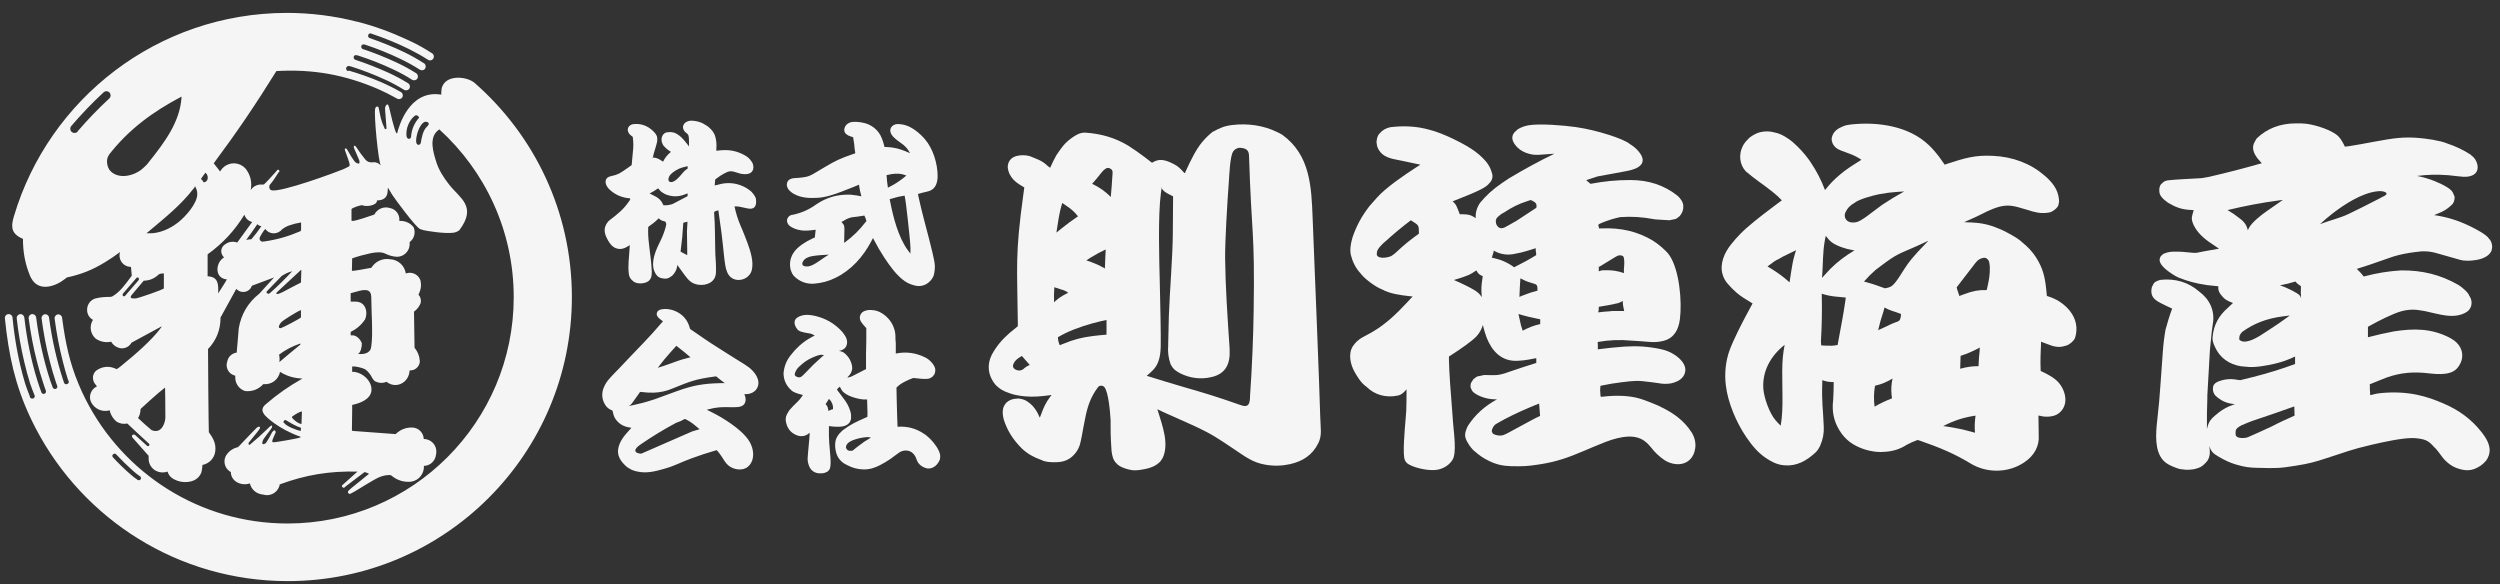
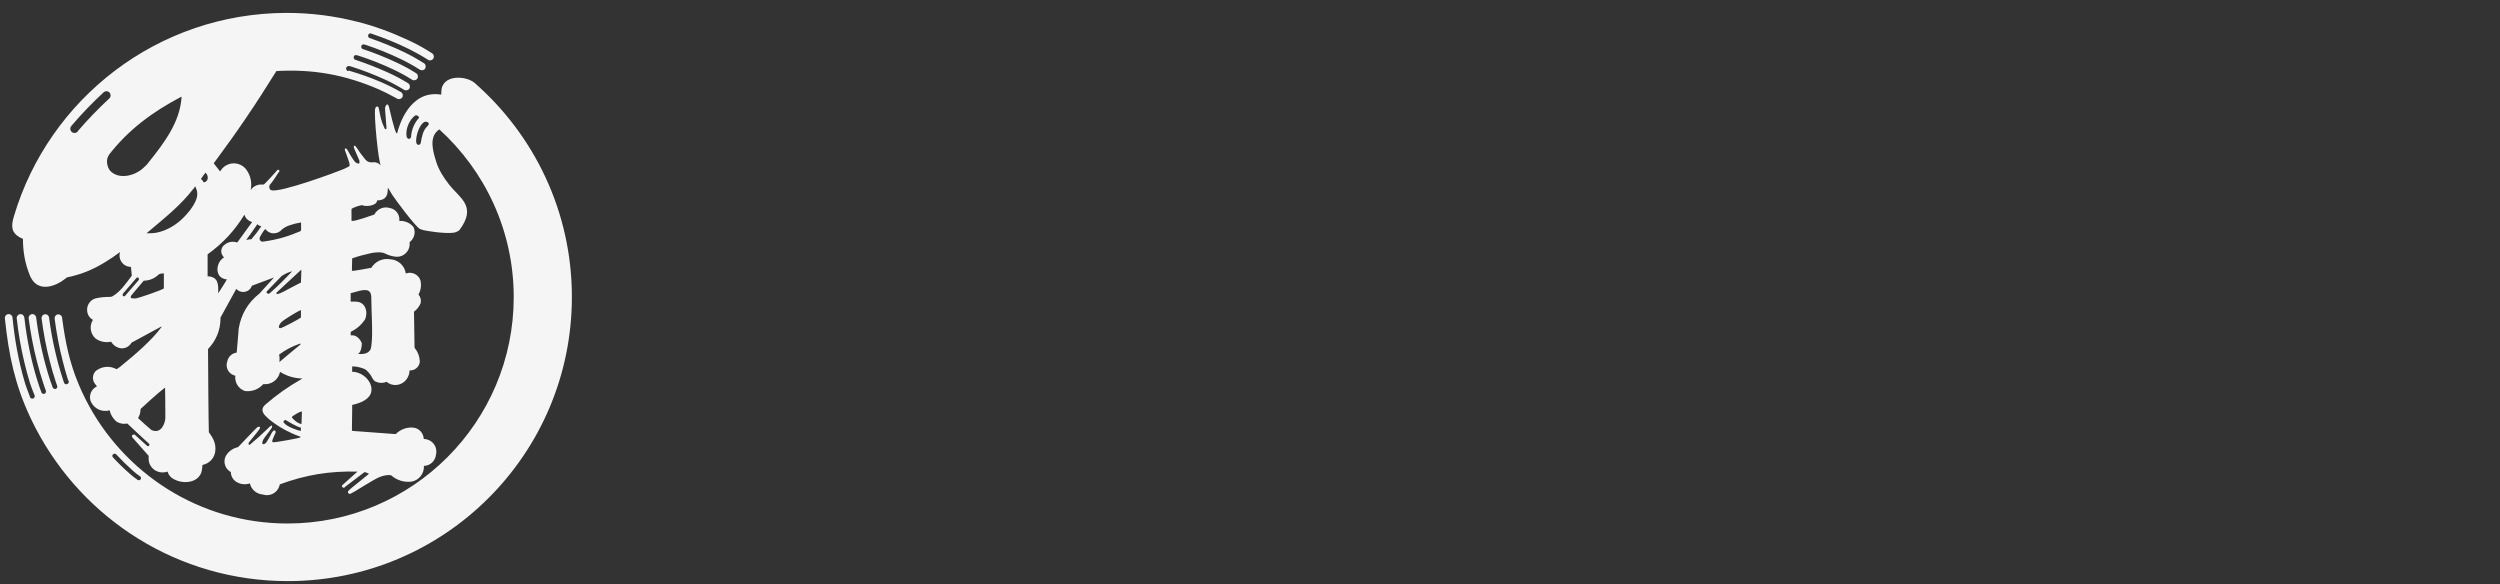
<svg xmlns="http://www.w3.org/2000/svg" id="uuid-6361ba26-6b23-463a-b961-58802767a279" viewBox="0 0 184 43">
  <rect x="0" y="0" width="184" height="43" fill="#333333" stroke="none" />
  <defs>
    <style>.uuid-9d39e295-acf0-4c06-80f9-7f4b5a915117{fill:#f5f5f5;fill-rule:evenodd;stroke-width:0px;}</style>
  </defs>
  <path class="uuid-9d39e295-acf0-4c06-80f9-7f4b5a915117" d="M25.6,5.23s-.05-.02-.07-.05c-.04-.04-.06-.1-.06-.15.06-.22.23-.18.36-.14.85.27,1.68.59,2.49.96.49.22.96.48,1.42.76.13.08.31.04.39-.09.08-.13.04-.31-.09-.39-.47-.29-.97-.56-1.48-.79-.78-.35-1.59-.67-2.41-.94-.02,0-.04-.02-.06-.04-.06-.05-.07-.13-.05-.2.06-.15.22-.1.35-.06.86.28,1.71.61,2.53,1,.49.23.96.48,1.41.77.13.08.31.04.39-.09.08-.13.04-.31-.09-.39-.47-.3-.97-.57-1.47-.8-.8-.37-1.64-.71-2.49-.99,0,0-.01,0-.02-.02-.06-.05-.08-.14-.05-.21.04-.11.15-.12.28-.08,0,0,0,0,0,0,.9.3,1.77.65,2.62,1.06.48.23.95.49,1.4.78.13.08.31.05.39-.08.08-.13.05-.31-.08-.39-.47-.3-.96-.58-1.46-.82-.82-.39-1.68-.74-2.55-1.04-.1-.03-.13-.16-.09-.24,0,0,0-.01.01-.02.08-.13.17-.08.28-.04.92.31,1.83.68,2.7,1.11.48.24.95.5,1.4.79.13.09.3.05.39-.08.08-.13.05-.3-.08-.39-.46-.3-.96-.59-1.46-.83-.12-.06-.24-.12-.36-.17-1.23-.57-2.43-1.01-3.69-1.33-.05-.01-.06-.01-.06-.01-1.65-.42-3.37-.64-5.15-.64C11.6.97,3.6,7.27,1.03,15.9c-.2.66-.26,1.2.45,1.58.08.04.15.08.21.1,0,.96.15,1.8.5,2.67.03.08.07.16.11.23.57,1.04,1.8.6,2.51.03.04-.03.07-.06.11-.09,1.06-.22,1.92-.57,2.84-1.14.35-.21.7-.45,1.06-.72h.01c-.13.45.12.92.57,1.05.08.02.15.03.24.04,0,.12.06.53.06.64,0,.01-.01.02-.03.04-.42.56-.81,1.13-1.36,1.46-.03.02-.06.03-.09.04-.04.01-.05.01-.05.02h0c-.4,0-.75.02-1.13.11-.37.1-.62.44-.63.81-.01.33.15.62.43.77-.29.46-.19,1.05.21,1.39.35.23.72.3,1.13.22.17.29.45.46.77.49.31,0,.58-.15.73-.42.04-.03,2.2-1.19,2.2-1.19,0,0,0,0,0,0,.02,0,0,.03-.01.06-.69.95-1.99,2.06-2.83,2.74,0,0-.32.28-.46.34-.49-.26-1.05-.22-1.49.1-.18.15-.28.39-.24.64.02.13.06.23.14.34.04.06.1.11.14.18,0,0,0,0,0,.01-.43.2-.62.7-.44,1.13.25.52.82.79,1.38.63.07.32.23.58.47.8,0,0,.01.01.02.02.25.16.52.21.81.15,0,0,.01.01.03.03.54.51,1,.94,1.56,1.45,0,0,.01.01.02.02.03.05.02.12-.03.15-.05.03-.11.02-.15-.03-.02-.02-.84-.76-.84-.76-.05-.04-.06-.05-.08-.05-.07,0-.16.03-.17.1,0,.03,0,.06.02.09.02.04.02.05.07.09l1.14,1.29v.24c0,.35.22.7.55.87.27.13.55.15.84.05h0c.08.26.24.45.49.57.56.31,1.45.29,1.85-.24.06-.08.11-.17.14-.24.07-.21.09-.55.09-.58.5-.1.87-.49.94-.98.1-.67-.26-1.12-.45-1.4,0-.01-.01-.02-.02-.03-.02-.19-.06-5.47-.06-6.12.61-.64.91-1.39.92-2.27,0-.02,0-.03,0-.05,0,0,1.15-2.09,1.16-2.11.25.28.68.31.96.06.09-.08.15-.18.19-.29.57-.22,1.06-.4,1.63-.61h0s-1.07,1.18-1.08,1.19c-.84.66-1.34,1.51-1.52,2.56,0,.11-.15,1.78-.15,1.78,0,0,0,0,0,0-.35.05-.62.3-.69.64-.15.41.05.87.46,1.02.04.02.08.03.13.04-.06.5.23.97.71,1.13.52.06,1-.12,1.35-.51.59.07,1.12-.33,1.23-.9.52.32,1.04.47,1.65.49h0c-1.02.58-1.84,1.15-2.72,1.91-.35.3-.24.58-.01.83.05.06.94.97,2.6,1.55,0,0-.01.02-.02.03,0,0,0,.01-.02.02-.1.06-1.86.37-1.96.35,0,0,0,0,0,0-.05,0-.08-.02-.09-.04-.05-.08.25-.65.25-.68h0c0-.12-.07-.24-.22-.07-.03.04-.07.08-.08.12-.1.22-.28.52-.42.73-.34.23-.28-.07-.22-.19,0,0,0,0,0,0,0-.09.46-.64.64-.91,0,.02.2-.48-.31.06-.12.11-.4.37-.62.58l-.6.52c-.06.05-.11.1-.14.06-.02-.02-.02-.05-.03-.08,0-.04,0-.05.04-.1l.59-.73s.14-.18.15-.2c.21-.29-.1-.23-.18-.13-.09.07-1.36,1.41-1.36,1.41h0c-.36.09-.64.27-.85.56-.28.4-.18.95.22,1.23.03.02.06.04.09.05,0,.31.16.57.41.73.31.18.64.22.99.11.11.46.49.78.97.82.5.16,1.04-.12,1.2-.62.01-.04.02-.08.03-.13,1.93-.71,3.67-.99,5.72-.94,0,0-.78.7-1.14,1.02-.02.07.02.14.09.16.06.02.11,0,.14-.06.29-.22,1.41-1.07,1.41-1.07,0,0,.02,0,.03-.01.04-.01.35.12.31.13h0s-.94.76-1.06.86c-.1.08-.26.2-.35.29-.03.03-.05.05-.08.08-.06.05-.07.13-.02.19.05.06.13.07.19.02.09-.05.18-.1.28-.15.2-.11,1.41-.89,1.81-1.05.26-.11.6-.19.86-.14.43.37.94.53,1.5.47.56-.1.95-.59.92-1.16.47-.01.84-.37.89-.83.12-.49-.17-.99-.67-1.12-.08-.02-.15-.03-.23-.03-.02-.45-.37-.81-.8-.84-.49-.03-.92.14-1.27.48-.04,0-3.12-.23-3.12-.23l-.1-.02.02-1.56v-.13s0-.2,0-.21c.05,0,.1-.02.14-.03.49-.12,1.18-.39,1.27-.97.05-.31-.06-.67-.39-1-.22-.22-.51-.37-.84-.43h-.18v-.4h.12c.21,0,.69.12.85.22.14.08.39.4.45.52,0,0,0,0,0,.01.08.16.16.26.25.34.28.14.57.16.86.04.39.33.95.31,1.32-.02.24-.22.36-.5.38-.82.38.03.72-.26.75-.65-.02-.39-.15-.72-.39-1.02,0,0,0-.01,0-.02l-.04-2.63h0c.23-.17.38-.37.49-.63.05-.22,0-.45-.16-.63.18-.34.23-.69.14-1.06-.1-.27-.34-.48-.64-.53-.15-.03-.29-.01-.43.04-.09-.59-.57-1.02-1.16-1.05-.55-.09-1.08.15-1.38.63,0,0,0,0,0,0,0,0-.08.01-.28.05-.12.02-1.04.2-1.15.17l.02-.92s0,0,.01,0c.47-.16.88-.27,1.34-.37.34-.07.78-.12,1.07.02.28.14.55.22.87.24.49,0,.9-.37.94-.87,0-.06,0-.11,0-.18,0,0,0-.01,0-.02,0,0,0,0,0-.01.34-.26.46-.7.29-1.1-.26-.32-.63-.48-1.05-.46,0,0,0,0,0,0h0c.05-.46-.25-.87-.7-.95-.44-.14-.92.06-1.14.48-.15.05-1.37.49-1.62.47-.04,0-.06-.01-.06-.03v-.83c0-.1.74-.34.82-.29.18.11,1.06.06,1.06-.36.42,0,.75-.17.78-.65,0-.13.02-.27.02-.29.11.18.22.36.32.53.17.27,1.74,2.4,2.05,2.52.07.03.15.05.25.08.25.06,1.52.27,2.19.19.17-.02.32-.09.45-.19,1.32-1.76.03-2.35-.75-3.35-.42-.53-.76-1.08-.94-1.64-.22-.71-.61-1.86.19-2.41,0,0,.01-.01.02-.02,3.36,3.05,5.48,7.45,5.48,12.35,0,9.2-7.46,16.66-16.65,16.66-6.48,0-12.1-3.71-14.85-9.12-.2-.4-.38-.77-.53-1.15-.67-1.59-.97-3.1-1.19-4.72,0-.05-.01-.11-.02-.16-.02-.15-.16-.26-.31-.24-.15.02-.26.16-.24.31.14,1.07.34,2.14.61,3.18.11.45.24.9.38,1.34.03.03.04.06.05.1.02.1-.05.19-.15.21-.1.02-.19-.05-.21-.15-.02-.06-.04-.12-.06-.18-.48-1.46-.83-3.04-1.03-4.58-.02-.15-.16-.26-.31-.24-.15.02-.26.16-.24.31.14,1.05.33,2.1.6,3.13.13.52.28,1.04.45,1.55.03.09.06.19.1.28.03.09-.01.19-.1.22-.09.03-.19-.01-.23-.1-.06-.16-.12-.33-.18-.5-.49-1.49-.84-3.09-1.04-4.66-.02-.15-.16-.26-.31-.24-.15.02-.26.16-.24.31.14,1.07.34,2.14.61,3.18.13.53.29,1.06.46,1.58.06.17.13.41.2.58,0,0,0,0,0,.01.02.09-.04.19-.13.21-.09.02-.19-.04-.21-.13-.09-.25-.2-.56-.28-.82-.47-1.49-.79-3.1-.97-4.67-.02-.15-.16-.27-.31-.25-.15.02-.27.16-.25.31.12,1.07.3,2.14.55,3.19.12.53.27,1.06.43,1.59.08.26.22.59.32.85.02.03.03.06.03.09,0,.1-.07.19-.18.19-.1,0-.19-.07-.19-.18-.13-.34-.29-.74-.39-1.1-.44-1.5-.73-3.12-.88-4.69-.01-.15-.15-.27-.31-.25-.15.01-.27.15-.25.31.03.32.07.65.11.97.34,2.66.93,4.77,2.17,7.15,3.49,6.67,10.48,11.22,18.54,11.22,11.55,0,20.91-9.36,20.91-20.91,0-6.28-2.77-11.91-7.15-15.75-.64-.56-2.46-.66-2.46.67v.18h-.05c-2.33-.35-3.09,2.39-3.2,2.85-.01,0-.03,0-.04,0-.14-.08-.5-1.69-.54-1.85,0-.03-.01-.05-.02-.07-.09-.39-.25-.13-.29.04-.02.06.1,1.23.11,1.53,0-.02-.08.12-.14,0-.3-.64-.29-.84-.44-1.52-.03-.15-.2-.12-.25.03-.13.38.24,4.06.41,4.2-.01,0-.03-.02-.04-.03-.12-.12-.26-.19-.44-.2-.04,0-.1,0-.16.01-.19.01-.37-.04-.51-.22-.23-.28-.43-.55-.63-.86-.17-.27-.25-.11-.19.04,0,0,0,0,0,0,.02.05.39.91.39.91.03.23,0,.28-.24.16-.14-.06-.5-.69-.62-.91-.15-.25-.23-.14-.21-.01-.02-.11.16.44.25.68,0,.02.18.43.07.5-.08.05-.25.13-.42.21-.49.21-4.68,1.76-5.31,1.55-.19-.06-.17-.33-.11-.4,0,0,.01-.01.02-.02.11-.13.19-.24.31-.41.1-.15.23-.35.31-.48.05-.02.08-.08.06-.13-.02-.05-.08-.08-.13-.06-.03.01-.05.04-.06.07-.25.28-.88.98-.95,1-.02,0-.04.01-.05.02,0,0,0,0,0,0-.37-.05-.71.09-.92.4.11-.55,0-1.09-.36-1.56-.29-.34-.76-.49-1.21-.36-.29.09-.52.27-.68.55h0c-.17-.21-.31-.39-.47-.6,1.72-2.31,3.08-4.32,4.6-6.77.01,0,.02-.02.03-.02,2.7-.15,5.02.27,7.5,1.34.41.18.82.39,1.22.61.05.03.1.06.15.08.13.08.31.03.38-.1.08-.13.03-.31-.1-.38-.48-.28-.99-.53-1.5-.75-.75-.32-1.54-.6-2.33-.83ZM7.99,11.43c1.46-1.89,3.24-3.2,5.37-4.32,0,.02,0,.05,0,.08-.13,1.79-1.22,3.26-2.43,4.77-.06.07-.1.12-.11.14-.08.08-.21.21-.35.33-.54.48-1.71.82-2.35.15-.24-.25-.35-.85-.11-1.15ZM30.97,10.51c-.06.22-.31.2-.34-.06,0,0,0,0,0,0-.04-.39.22-1.33.65-1.49.06,0,.13,0,.19.03.19.11.02.27-.06.35-.27.25-.38.78-.44,1.18ZM26.64,25.31c-.06-.27-.37-.63-.68-.63h-.15v-.24s0,0,0-.01c.44-.22.77-.5,1.05-.91.24-.5.08-1.32-.69-1.32h-.36v-.63s.02,0,.04,0c.26-.05.97-.35,1.28-.16.2.12.2.4.2.64,0,.9.13,2.51,0,3.41-.02.13-.04.23-.06.26-.12.21-.32.33-.71.34,0,0-.12-.01-.12-.01h-.11c.22-.05.32-.6.29-.71ZM22.2,30.29h.02l-.03.91c-.22,0-.49-.24-.64-.39-.09-.09-.07-.14-.02-.17.12-.09.52-.35.67-.35ZM22.16,19.88l.02-.02-.03.95s-.01,0-.03,0c-.02,0-1.13.59-1.28.67-.1.05-.32.16-.44.16-.06,0-.09-.02-.03-.12,0,0,1.81-1.68,1.78-1.65ZM22.03,22.88l.12-.06v.54c-.05.09-1.39.78-1.48.79-.16.02-.2-.09-.06-.32.03-.04.06-.08.1-.12.25-.23,1.05-.7,1.32-.84ZM21.05,30.93c.75.47,1.09.55,1.1.55h0v.02s-.01.2-.01.2h0s0,.01-.03.01c-.11,0-.99-.29-1.2-.58-.13-.07.04-.26.13-.21ZM19.41,17.77c-.07.03-.14.02-.2-.02-.11-.07-.14-.21-.07-.32.07-.14.21-.37.29-.47.04-.05.09-.1.09-.1,0,0,0,0,.02.01.25.34.73.4,1.07.15.06-.04.1-.09.15-.14.17-.13.33-.22.53-.29.29-.1.53-.16.83-.21h.04v.5c0,.06,0,.07-.03.11,0,0-.02.02-.03.03-.89.38-1.68.61-2.64.75h-.03ZM20.54,26.1c.5-.37.98-.62,1.57-.82h0v.08c-.55.45-1.01.83-1.55,1.29.03-.19.02-.36-.02-.55ZM20.92,20.2c.19-.11.37-.18.59-.24h0c-.55.59-1.03,1.07-1.63,1.6-.03.03-.07.05-.11.06-.03,0-.06,0-.08-.02-.13-.07-.07-.14,0-.21.21-.22.66-.68.88-.91.19-.2.11-.14.35-.28ZM18.94,16.5c.08.08.17.13.29.15,0,0,0,.01,0,.01,0,0,0,0,0,0-.24.35-.45.63-.73.95h0s0,0,0,0c-.13,0-.25.02-.38.05.3-.4.54-.75.82-1.16,0,0,0,0,.01,0ZM16.51,20.54c.09.01.16,0,.18.03.02.02-.63,1.02-.63,1.02,0-.02,0-.04,0-.06.01-.54.03-1.12-.7-1.19-.03,0-.05,0-.08,0h0s0-1.56,0-1.62c1.14-.83,1.97-1.72,2.71-2.92.08.28.29.47.57.54,0,0-1.1,1.51-1.1,1.51,0,0,0,0,0,0-.32-.11-.64-.06-.9.14-.28.18-.36.54-.18.82.03.05.07.09.11.13-.23.15-.38.35-.45.61-.1.38-.01.85.49.99ZM15.29,13.07c.01.18-.12.34-.3.35h0c-.05-.1-.11-.18-.2-.25.11-.17.21-.3.33-.46.11.09.17.22.17.36ZM14.27,13.86s.03-.04.04-.06c.01-.03.03-.07.05-.09.1.18.16.37.16.56.01.72-.9,1.7-1.41,2.1-.63.49-1.37.8-2.07.8h-.26s.01,0,.12-.1c1.17-.99,2.39-1.94,3.36-3.21ZM11.16,31.66c-.36-.3-.66-.57-1-.89.11-.18.17-.37.18-.59h0c0-.07,0-.08.05-.12.42-.38.75-.7,1.27-1.14.19-.16.42-.34.42-.34l.07-.05s.03,1.72.02,2.21c0,.33-.26,1.23-1,.92ZM10.58,20.66s0,0,0,0c.43-.01.79-.16,1.1-.46h0c.11-.07.23-.07.38-.08,0,.01,0,.02,0,.03v1.05s.01,0,.01.01c0,.1-1.95.75-2.05.75h0c-.15,0-.53.06-.36-.21,0,0,.89-1.07.91-1.08ZM30.25,10.1c-.08.19-.29.15-.33-.08-.07-.53.19-1.18.62-1.51.13-.07.29.03.3.16-.31.35-.55.8-.59,1.44ZM5.71,9.67c.73-.85,1.51-1.66,2.33-2.42.13-.12.13-.31.02-.44-.12-.12-.31-.13-.44-.01-.84.78-1.63,1.6-2.37,2.47-.11.13-.1.33.03.44.13.11.33.1.44-.03ZM10.04,20.46l-1,1.16s-.04.12.01.16c.05.04.12.04.16-.01l1-1.16s.04-.12-.01-.16c-.05-.04-.12-.04-.16.01ZM8.31,33.66c.41.44.84.86,1.29,1.25.17.15.35.29.53.41.07.05.17.03.22-.04.05-.07.03-.17-.04-.22-.18-.12-.34-.25-.5-.39-.44-.39-.86-.8-1.26-1.23-.06-.07-.16-.07-.23,0-.07.06-.07.16,0,.23Z" />
-   <path class="uuid-9d39e295-acf0-4c06-80f9-7f4b5a915117" d="M174.35,28.31c.33-.14.61-.25.94-.38,1.01-.43,2.01-.58,3.1-.49.69.06,1.89.29,2.45-.33.05-.06.1-.12.15-.2.36-.54.3-1.22-.17-1.68-.14-.14-.3-.25-.48-.35-1.36-.72-2.67-.72-4.15-.49,0,0,0,0,0,0-.68.13-1.25.26-1.91.43v-.77s.15-.08.22-.12c.55-.31,1.62-.85,2.23-1.02h0c.55-.15,1.03-.15,1.58-.04.06.01.12.02.18.03.94.19,2.12.64,3.04.07.15-.09.25-.21.33-.4.09-.28.05-.55-.12-.8-.07-.25-.59-.68-.82-.81-1.3-.74-2.63-1.07-4.19-1.06-.98.06-1.81.2-2.76.45-.16-.21-.32-.38-.51-.56.32-.1.6-.19.9-.29.04-.01,1.78-.62,1.82-.63.51-.15,1.02-.25,1.59-.32.56-.09,1.05-.07,1.59.09l1.2.34c.44.11.58.21,1.05.21.38,0,.95-.07,1.28-.26.23-.1.51-.38.51-.61.07-.19-.03-.6-.2-.74-.19-.32-.95-.7-1.28-.87l-.25-.12c-.83-.39-1.59-.62-2.52-.76l.29-.12c.38-.14.67-.32.95-.58.23-.19.27-.4.27-.65-.09-.22-.13-.34-.24-.46-.29-.31-1.18-.69-1.57-.82-.3-.1-.62-.19-.96-.25.77-.1,1.44-.12,2.22-.06.04,0,.1,0,.14.01.37.04.68.08,1.05.11.01,0,.02,0,.04,0,.16,0,.32,0,.47-.05.62-.16.67-.74.37-1.22-.07-.12-.17-.21-.36-.37-.56-.36-1.08-.6-1.73-.82-.49-.21-1.57-.36-2.11-.4-.5-.04-.95-.04-1.41,0-.93.07-2.72.47-3.64.6-.11.02-.23.03-.35.04-.06-.13-.11-.24-.18-.35-.08-.15-.17-.27-.27-.38-.46-.49-1.73-.87-2.37-.95-.26-.03-.52-.04-.79-.03-1.15,0-2.13.38-2.88,1.11-.07.11-.14.23-.2.36-.18.41.04.83.3,1.15.05.06.1.11.15.17.01.02.03.03.04.05.03.03.06.06.09.09-1.36.39-2.52.69-3.91,1.01l-.51.09s-.25.01-.55.03c-.37.02-1.55.08-1.92.13-.15.02-.29.06-.4.17-.04.04-.13.12-.13.12-.15.19-.16.53-.08.74.1.26.51.6.8.73.46.27.92.4,1.48.42.07,0,.14.01.21.02-.02.06-.11.32-.11.38-.08.26,0,.51.12.75.34.67.93,1.1,1.55,1.5.1.07.2.13.3.2,0,0-1.02.19-1.17.21-.48.09-.44.13-.93.08-.4-.04-.64-.07-1.05-.07-.36,0-.58,0-.96.17-.14.12-.21.19-.24.3-.16.48.62.99.94,1.2.13.08.26.16.41.23.69.28,1.3.44,2.05.55.04,0,.09.01.14.02.27.03.49.05.76.08-.03.22.03.42.18.61.28.36.45.45.9.62-.13.11-.23.21-.35.33-.71.6-1.08,1.31-1.15,2.16-.06.32.16.74.31,1.01.42.72,1.2,1.16,2.15,1.19.62.09,1.55-.09,2.15-.23.54-.13.97-.29,1.46-.52,0,.19-.01.36,0,.55-1.07.39-2,.68-3.11.96-.04.01-.08.02-.12.03-.29.07-.53.13-.81.2-.08-.01-.15-.02-.23-.03-.52-.1-1.01-.04-1.48.17-.23.13-.3.27-.3.5,0,.26.12.48.35.64.36.29.77.45,1.27.48-.59.2-1.04.46-1.47.85-.39.33-.48.54-.59.98v-1.09s.03-1.13.03-1.13c0-.08,0-.16,0-.24l.19-3.35.13-1.31c.01-.11.07-.55.08-.59,0-.04.01-.08.02-.12.12-.9-.24-1.71-1.04-2.3-.77-.67-1.76-.97-2.85-.84-.28.08-.46.16-.55.41-.04.05-.07.12-.08.2-.1.56.16.83.62,1.07.29.15.57.29.89.43-.2.54-.34,1.01-.49,1.56-.1.58-.16,1.08-.2,1.67,0,0-.12,1.7-.16,2.23-.09,1.25-.11,1.54-.25,2.78-.11.98-.2,2.23.45,2.94.2.22.5.38.96.55.16.06.32.1.43.1.26.06.83.04,1.08-.07.36-.08.6-.34.79-.58.21-.36.18-.69.12-1.07.14.42.29.56.71.8.42.25.83.44,1.27.57.67.2,1.05.23,1.58.24,1.41.04,1.65.03,2.83-.16.95-.15,1.36-.26,2.27-.56,1.45-.46,1.68-.6,3.3-.98.9-.21,2.17-.48,2.92-.49.14,0,.29,0,.43.02.65.08.86.21,1.22.62.19.15.46.54.61.74.24.33.67.69,1.08.83.65.23,1.12.23,1.71-.15.18-.12.33-.26.47-.43.07-.09.13-.22.18-.37.21-.66-.19-1.26-.58-1.75-.71-.89-1.6-1.56-2.77-2.06-1.16-.5-2.53-.96-4.62-.76-.2.02-.42.06-.66.13-.03,0-.06.02-.1.02l-.03-.42v-.39ZM168.86,29.92c0,.24.01.44.02.67-.61.27-1.12.5-1.71.81-.61.28-1.13.52-1.73.78-.19.08-.84.12-.89-.16-.02-.09-.01-.19-.01-.23,0-.25.21-.36.42-.48.27-.12.5-.21.78-.32,1.11-.37,2.04-.69,3.13-1.08ZM168.52,23.23c-.58.43-1.08.77-1.69,1.16-.04.02-.07.05-.11.07-.2.14-.6.4-.96.55-.23.09-.59.2-.82.08-.04-.02-.08-.04-.1-.06-.01-.01-.02-.03-.03-.05,0-.28.02-.32.21-.55.89-.64,1.82-.99,2.97-1.14.19-.03.35-.05.54-.07ZM167.81,21c.41-.08.75-.16,1.14-.28.01.02.03.03.04.05.12.14.13.12.27.23.02.02.04.03.05.04.01.01.02.02.04.03-.02.32-.01.59.01.9,0-.02,0-.03-.01-.04,0-.04-.04-.11-.07-.16-.14-.21-.98-.58-1.2-.67-.09-.03-.18-.07-.28-.1ZM168.04,14.7l-.66.46s-.35.24-.56.39c-.39.27-1.11.83-1.32,1.27,0,.02-.06.13-.06.13-.07-.35-.26-.63-.58-.86-.3-.24-.57-.43-.91-.63,1.31-.31,2.43-.53,3.78-.71.1-.01.31-.04.31-.04ZM170.76,16.49c.31-.29.61-.54.92-.78.88-.68,2.16-1.51,3.29-1.63.17-.02.35-.02.5.03.25.08.22.21.02.31-.01,0-.03.01-.04.02-.02.01-.43.22-.44.23-.16.08-1.12.57-1.12.57,0,0-.79.38-1.04.51-.6.29-1.41.48-2.02.72-.02,0-.05.02-.08.03Z" />
-   <path class="uuid-9d39e295-acf0-4c06-80f9-7f4b5a915117" d="M131.15,14.74s-.72.53-.88.66c-.58.43-1.63,1.25-2.14,1.77-.27.27-.51.55-.75.85-.47.6-.82,1.4-.6,2.17.07.24.18.46.36.67.21.25.43.47.66.67.4.34.58.42,1.02.7,0,0,0,0,0,0,.06.04.11.07.17.1,0,0-.38.7-.5.93-.32.6-.89,1.71-1.19,2.51-.28.76-.39,1.68-.28,2.58.15,1.29.78,2.76,1.52,3.84.41.6.84,1.12,1.43,1.52.45.3.87.51,1.41.54.87.06,1.57-.34,2.19-.9.15-.13.27-.28.4-.56.2-.47.28-.9.26-1.37-.06-1.5-.16-1.77-.11-3.27,0-.06,0-.11,0-.17.28.1.54.15.84.14,0,.47-.01.86-.04,1.33-.1.8.04,1.53.45,2.2.43.72,1.02,1.14,1.82,1.41.13.04.26.08.4.11.01,0,.03,0,.05.01.38.08.71.11,1.1.07.02,0,.04,0,.05,0,.59-.05,1.07-.21,1.54-.51.27-.15.51-.25.81-.36.08.03.16.05.24.08,1.33.46,2.45.92,3.65,1.65,1.2.73,2.77.71,3.94-.07.75-.49,1.14-1.22,1.08-2l-.02-1.46s.07.01.1.02c.29.08.57.09.85.04.37-.06.63-.23.84-.54.39-.61.14-1.44-.31-1.95-.33-.37-.85-.63-1.32-.85,0,0,0-.04,0-.13-.03-.59,0-1.29.03-1.88,0-.05,0-.09,0-.14l.59.22c.13.05.24.09.37.12.4.08.53.05.91-.06.24-.07.55-.35.63-.55.23-.71.09-1.41-.38-2-.36-.45-.83-.78-1.37-.99-.1-.04-.21-.08-.32-.11-.01-.14-.02-.27-.04-.4-.09-.95-.24-1.63-.76-2.44-.27-.42-.6-.77-1.03-1.12-.29-.3-1.33-.86-1.75-1.01-.66-.28-1.27-.41-2.01-.44-.04,0-.1,0-.14,0-.12,0-.23-.01-.36-.02.63-.27,1.15-.51,1.75-.82.22-.1.55-.24.86-.32.71-.18,1.17-.02,1.85.18.18.05.24.07.24.07.25.09.47.14.73.19.26.05.79.05,1.03-.08.22-.12.5-.34.5-.6.03-.07.03-.17.02-.29-.07-.76-.5-1.27-1.05-1.75-1.03-.89-2.32-1.39-3.81-1.46-1.34-.07-2.12.18-3.38.59-.06.02-.11.04-.17.06l-.44-.62c-.19-.24-.44-.55-.73-.82-1.48-1.42-3.79-1.73-5.72-1.52-.21.02-.41.06-.6.14-.37.15-.69.36-.8.76-.04.12-.04.25,0,.37.08.33.36.54.66.65.1.04.62.23.62.23.33.12.6.26.88.45,0,0-.11.07-.22.14-.48.3-.95.6-1.38.97-.4.33-.74.69-1.08,1.12-.29-.77-.62-1.4-1.09-2.1-.02-.02-.06-.08-.07-.1-.36-.5-.72-.89-1.2-1.32-.31-.27-.86-.63-1.31-.71-.38-.11-.73-.12-1.11-.03-.26.06-.73.31-.88.51-.18.17-.32.35-.41.55-.29.59-.22,1.33.24,1.82,0,0,0,0,.01.01.7.6,1.22.91,1.96,1.5.24.19.46.39.68.62ZM140.15,14.09c-.58.32-1.06.61-1.6.97-.04.02-.07.05-.11.08-.28.2-.52.38-.79.59-.15.12-.61.47-.92.59-.34.12-.84.08-.94-.34-.03-.12-.02-.24.04-.36.13-.29.34-.51.65-.68.33-.28,1.36-.55,1.79-.64l.62-.1s.11-.01.14-.02c.39-.04.73-.07,1.13-.09ZM132.19,18.41c-.04.11-.07.22-.1.33-.14.48-.18.77-.26,1.26-.03.22-.12.78-.12.78-.42-.38-.81-.67-1.31-.98l-.31-.19c.06-.04.1-.08.16-.12.63-.48.32-.21,1-.62.33-.16.61-.3.95-.46ZM134.1,20.44s0-.13.02-.25c.05-.75.04-1.65.17-2.39.02-.14.05-.29.09-.44.18.24.28.35.42.46.36.28,1.07.51,1.52.58.08.01.17.03.17.03-.69.41-1.22.81-1.77,1.35l-.62.67ZM141.91,17.74s-.19.2-.27.28c-.18.19-.35.36-.51.54-.73.81-.74.89-1.33,1.8-.21.33-.5.71-.7.76-.08.05-.28.08-.37.1-.53-.2-.98-.35-1.54-.5.28-.32.54-.58.86-.86,0,0,.19-.14.4-.3,1.21-.91,1.26-.84,2.63-1.45.14-.06.26-.12.26-.12.12-.06.56-.26.56-.26ZM134.09,21.62c.31.1.59.16.93.2l.83.08c-.01.1-.03.2-.04.29-.17,1.17-.29,1.69-.5,2.86-.03.17-.06.34-.06.34-.46.08-.39.05-.86.05l-.35-.02c0-.1-.01-.2-.02-.3.07-1.23.09-2.27.06-3.5ZM138.23,24.31c.11-.49.23-.9.39-1.38l.08-.3c.34.19.2.1.56.25.24.08.44.14.66.23-.07.66-.12.45-.81.78-.06.03-.22.11-.31.15-.21.09-.38.18-.59.27ZM144,21.16c.41-.54.77-1.01,1.17-1.52.23-.29.37-.56.75-.65.13-.03.27-.03.33.07.16.07.19.38.2.61.01.55-.05.89-.17,1.42-.02.09-.04.17-.06.26-.56-.02-1.05.07-1.56.27l-.2.07-.26.1s0-.03,0-.04c0,0-.16-.45-.16-.48,0-.03-.02-.07-.03-.11ZM131.35,25.38c-.06.31-.1.58-.13.87-.13,1.3.06,3.26-.09,4.56-.02.17-.04.33-.07.52-.17-.16-.29-.29-.38-.4-.45-.52-.85-1.65-.9-2.33-.08-1.2.47-2.36,1.57-3.22ZM138,28.39c.49-.11.88-.28,1.29-.53-.09.42-.11.78-.07,1.2l.03.26c-.47.18-.85.36-1.28.61-.07-.54-.06-1,.03-1.54ZM144.3,26.19c.52-.17.94-.35,1.41-.61,0,.09,0,.17-.01.26-.04.51-.05.38-.07.89,0,.06-.01.22-.01.22-.48,0-.89.06-1.35.19l.03-.95ZM143.02,31.36c.77-.4,1.49-.64,2.38-.77-.06.44-.08.82-.04,1.26-.05-.01-.1-.03-.14-.04-.77-.21-1.18-.3-1.97-.42-.08-.01-.15-.02-.23-.03Z" />
-   <path class="uuid-9d39e295-acf0-4c06-80f9-7f4b5a915117" d="M117.82,28.39c.52-.11.98-.19,1.48-.25.98-.12,1.2-.15,2.17-.02.28.04.59.08.59.08.31.06.59.07.91.02.3-.06.68-.21.85-.44.1-.09.18-.26.21-.43.1-.55-.44-1.03-.83-1.27-.28-.18-.59-.3-.95-.38-.93-.2-1.74-.25-2.69-.19-.69.05-1.27.11-1.96.2.01-.19,0-.35-.01-.54.86-.15,1.62-.18,2.49-.1.4.02.74.05,1.13.08.45.04.73.05,1.17-.05.01,0,.03,0,.04-.01.8-.2,1.12-.83,1.22-1.59.17-1.33-.04-3.64-.77-4.71-.24-.36-.86-.86-1.22-1.08-1.11-.67-2.35-.96-3.75-.9-.08,0-.14,0-.21,0-.05-.3-.14-.26.18-.4.46-.19.87-.32,1.37-.43.87-.06,1.62-.01,2.48.15.04,0,.11.02.14.02l1,.06c.44-.1.44-.02.77-.31.19-.23.28-.47.26-.75,0-.26-.22-.57-.42-.74-.98-.78-2.13-1.16-3.48-1.16-1.04,0-1.91.09-2.93.28l-.19-.16s-.02-.02-.03-.03c-.04-.03-.07-.05-.1-.08.25-.09.47-.16.73-.24.02,0,.04-.01.07-.02.02,0,.04-.01.06-.02,0,0,2.16-.39,2.17-.4.86-.16,1.56-.58.82-1.45-.17-.2-.37-.37-.62-.52-.25-.22-.92-.48-1.51-.67-.91-.29-1.68-.47-2.5-.59-.83-.12-2.62-.27-3.45-.13-.26.05-.48.11-.78.28-.12.11-.23.19-.3.28-.29.39-.02.79.25,1.07.23.23.55.39.86.47.31.09.57.09.91.06.23-.02.96-.07.96-.07-1.21.59-2.2,1.13-3.34,1.81l-.55.37c-.64.44-1.12.87-1.59,1.44-.24.36-.34.71-.32,1.13-.02-.01-.08-.06-.13-.09-.26-.17-.48-.19-.78-.2-.09,0-.17,0-.26,0-.06-.14-.1-.27-.16-.41-.12-.27-.1-.28-.32-.5-.02-.02-.03-.03-.05-.04.18-.08.35-.14.52-.21.46-.18,1.06-.42,1.5-.64.26-.13.54-.29.69-.49.2-.2.27-.45.2-.71-.12-.44-.33-.79-.67-1.12-.19-.19-.38-.36-.59-.51-.68-.51-2.37-1.36-3.39-1.6-.9-.25-1.83-.3-2.84-.18-.33.07-.59.22-.79.46-.17.15-.27.58-.21.77,0,.2.12.42.26.6.38.47,1.04.52,1.58.64.45.09.88.18,1.37.29,0,0-.21.14-.36.23-.83.54-2.18,1.45-2.84,2.2,0,0-.54.61-.54.61-.01.02-.03.03-.04.05-.56.73-.92,1.41-1.21,2.24-.12.41-.25,1.02-.09,1.44.14.51.37.91.75,1.32.27.34,1.06.93,1.51,1.09.56.32,1.39.43,2.04.5.07,0,.14.01.21.02,0,0-.3.32-.45.48-.73.79-1.54,1.56-2.48,2.11-.11.07-.23.13-.36.2-.08.04-.21.11-.24.13-.08.04-.15.08-.22.12-.27.17-.47.35-.65.62-.36.56-.18,1.34.12,1.88.23.4.48.83.9,1.12.58.58,1.43.82,2.3.63.28-.06.48-.27.63-.46,0,.55,0,1.06-.02,1.57-.02.44-.21,2.18-.18,3.1.01.49.09.71.39.87.5.28,1.52.49,2.09.38.46-.09.86-.34,1.1-.72.32-.5.11-1.93.05-2.67-.02-.29-.04-.45-.02-.28-.02-.31-.05-.62-.07-.92-.08-.98-.2-2.52-.22-3.5,0-.08,0-.15,0-.24,0,0,.24-.16.34-.22.4-.26,1.38-.92,1.7-1.28.22-.24.36-.51.46-.82.05.2.09.38.15.56.29.97.89,1.93,2,2.06.48.06,1.19-.06,1.61-.15.06-.01.11-.02.17-.03,0,.12,0,.23,0,.35,0,0,0,0,0,0-.73.23-1.34.43-2.07.68-.07.03-.16.06-.26.09-.42.12-.56.14-1,.13-.17,0-.33-.01-.51-.01-.46.13-.43,0-.79.31-.19.32-.21.23-.21.59.12.3.14.35.46.54.47.25.94.36,1.49.35-.94.52-1.61,1.13-2.15,1.96-.13.27-.27.61-.16.9.08.29.45.83.72,1.01.29.26.59.46.93.63.6.3,1.06.4,1.69.42.81.02,1.22,0,1.88-.1,1.1-.15,1.98-.4,3.01-.83.02,0,.82-.34,1.22-.51.56-.23,1.13-.48,1.72-.62.13-.03.27-.06.41-.08.19-.03.36-.04.54-.04.56.02.97.19,1.35.6.1.11.22.25.22.25.18.26.61.67.97.9.24.15.54.26.84.28.78.06,1.3-.44,1.4-1.18.05-.39-.04-.79-.27-1.16-.28-.43-.6-.78-1-1.1-.54-.43-1.33-.84-1.97-1.08-.06-.02-.14-.05-.21-.08-.21-.08-.39-.15-.56-.2-.83-.27-1.9-.27-2.75-.17-.22.03-.22.02-.22-.15-.03-.23-.03-.42,0-.64ZM113.28,29.71c.02.32.04.58.07.9-.25.12-.47.23-.69.35,0,0-1.59.86-1.59.86-.31.16-.49.29-.85.22-.17-.03-.38-.1-.38-.2-.12-.1.05-.44.13-.51.02-.05.16-.14.25-.19.71-.41,1.51-.79,2.26-1.11.26-.11.52-.22.81-.33ZM119.44,22.17c0,.13,0,.24.03.37l.07.35c-.17,0-.31,0-.48,0-.04,0-.1,0-.14,0h-.28s-.1.02-.14.02c-.31.02-.57.04-.88.08.07-.19.04-.22.05-.41.51-.08.93-.15,1.43-.27.13-.05.23-.1.35-.16ZM117.7,19.64c.38-.23.7-.43,1.08-.66.21-.12.37-.26.63-.15,0,0,.01,0,.01.01,0,0,0,0,.01,0l.03.02s0,0,.01.01c0,0,0,0,.01.01,0,0,0,0,0,.01.11.18.06.71.04.91,0,.03,0,.09,0,.12,0,.06,0,.12,0,.18-.43-.15-.83-.22-1.29-.21-.01,0-.02,0-.04,0h-.04s-.02,0-.03,0c0,0-.02,0-.03,0,0,0-.02,0-.03,0-.01,0-.02,0-.03,0,0,0-.02,0-.03,0,0,0-.02,0-.03,0h-.03s-.02.01-.03.01c0,0-.02,0-.03.01,0,0-.02,0-.03,0h-.03s-.02.02-.03.02c-.01,0-.02,0-.03.01-.01,0-.02,0-.03.01-.02,0-.04.02-.06.02v-.35s0-.03,0-.04ZM113.03,18.29v.16c.03.11.04.21.03.33-.55.34-1.04.6-1.62.89-.26-.19-.52-.34-.81-.46-.29-.12-.44-.15-.75-.23-.03,0-.06-.01-.09-.02,0-.02.02-.03.02-.04l.12-.38s0-.06,0-.1c.5.3,1.08.37,1.66.22.24-.04.44-.09.68-.16l.34-.1.41-.13ZM111.91,20.49c.13.07.24.12.37.18.01,0,.03.01.05.02.01,0,.03.02.05.02.02,0,.04.01.05.02.66.24.73.1.73.62,0,.02,0,.02,0,.04-.36.09-.66.19-1.01.33-.04.02-.08.03-.13.05-.07.03-.12.05-.19.08.01-.47.04-.87.07-1.34ZM111.76,23.11c.55.17,1.03.28,1.6.39v.35c-.48.11-.87.26-1.29.49l-.13-.41-.18-.82ZM112.65,14.72c.2.08.44.19.44.41,0,0,0,.01,0,.02,0,0-.01.08-.01.09v.05c-.54.35-.98.65-1.51.99-.02.01-.04.02-.06.03,0,0-.1.06-.11.06l-.4.23s-.02.01-.06.03c-.25.16-.55.29-.76-.03-.06-.09-.09-.21-.09-.31,0-.28.24-.39.44-.56.02-.01.15-.08.17-.09.55-.37,1.06-.63,1.72-.84l.24-.08ZM103.83,16.21s.06.04.1.06c.48.3.5.32.5.82v.11c-.61.43-1.09.82-1.62,1.32-.11.1-.23.21-.37.3-.22.13-.86.25-1.06.02-.02-.02-.04-.05-.05-.08,0-.3.04-.36.24-.61.06-.07.29-.31.37-.36.64-.58,1.2-1.05,1.9-1.58ZM107,20.61c.2-.06.37-.12.58-.18.62-.23.54-.17,1.08-.53.14.25.19.3.47.43,0,0-.02.12-.03.21-.07.45-.09.74-.05,1.19,0,.05,0,.09.01.14,0,0-.03-.04-.07-.1-.24-.35-.78-.59-1.15-.78-.26-.13-.53-.25-.83-.38Z" />
-   <path class="uuid-9d39e295-acf0-4c06-80f9-7f4b5a915117" d="M87.17,12.73c-.36-.39-.45-.47-.75-.64-.44-.23-.97-.46-1.45-.21-.07.03-.13.07-.18.1-.21-.16-.4-.31-.6-.46-.32-.24-.83-.6-1.17-.81-.95-.57-1.97-.87-3.16-.95-.39,0-.66.17-.95.37-.61.44-.76.72-1.16,1.29-.18.32-.31.6-.46.93-.05-.04-.1-.08-.16-.12-.45-.43-.75-.49-1.34-.74-.34-.09-.67-.09-1.01,0-.27.08-.46.25-.55.48-.11.3-.05.53.06.81.16.33.39.58.73.79.02,0,.03.02.05.03.11.07.21.13.32.2-.01.09-.03.19-.04.28-.01.07-.02.15-.03.22-.62,4.49-.45,5.27-.41,9.39,0,.1,0,.21,0,.32-.18.14-.33.27-.51.42-.04.02-.07.06-.1.08-.56.49-.96.97-1.3,1.59-.38.75-.29,1.54.26,2.21.27.29.58.48.99.61.31.13.76.21,1.18.25.6.06,1.22,0,1.82-.08.08-.01.15-.02.15-.02-.04.05-.08.1-.12.15-.34.46-.48.8-.67,1.32-.04.11-.08.2-.08.2-.1-.24-.21-.45-.36-.66-.17-.25-.5-.54-.78-.65-.19-.07-.41-.12-.55-.09-.31,0-.58.11-.79.31-.23.3-.25.43-.25.78.01.16.04.3.08.46.27.83.69,1.48,1.34,2.13.42.39.87.64,1.44.84.29.15.65.16.99.16.63,0,1.1-.17,1.5-.67.16-.2.27-.42.34-.66.07-.25.21-1,.25-1.25.04-.19.08-.41.11-.56.17-.9.4-1.64.96-2.38.06-.08.14-.13.29-.11.08.01.14.05.19.11.29.38.41,1.74.45,2.41.01.87-.02.97.07,2.28.04.33.11.69.38.93.18.22.63.38.92.44.27.08.55.06.83.02.48-.07,1-.19,1.37-.53.11-.1.2-.22.28-.38.23-.5.22-1.15.11-1.7-.09-.49-.27-1.07-.42-1.54-.03-.1-.07-.2-.1-.31.15.07.29.13.42.2.33.15,1.25.55,2.06.92,1.59.72,1.95,1.01,3.23,1.86.77.51,1.3.94,2.24,1.1.62.11,1.23.09,1.82-.04.93-.21,1.65-.67,2.08-1.55.29-.59.16-1.09.14-1.92-.07-2.6-.39-10.35-.56-14.64-.09-2.27-.16-4.63-2.23-6.13-.12-.07-.26-.15-.4-.21-.97-.47-2.1-.65-3.29-.51-.64.08-.91.23-1.45.51-.31.25-.56.5-.78.77-.44.53-.84,1.36-1.13,1.99-.04.09-.08.17-.12.27ZM78.18,14.94s.24.16.28.19c.36.23.63.47.88.79-.43.29-.78.55-1.18.87-.12.1-.41.33-.41.33.05-.36.1-.66.16-1.01,0-.04.02-.08.02-.12.06-.37.14-.68.25-1.05ZM80.38,13.53c.24-.27.44-.5.65-.78.07-.09.24-.29.36-.34.08-.07.19-.06.29-.02.28.12.2.34.19.58-.02.33-.07,1.05-.11,1.45,0,.02,0,.05,0,.08-.41-.41-.82-.7-1.37-.97ZM77.6,21.14l.52.17c.19.05.35.12.5.24,0,0-.07.04-.14.07-.35.18-.52.29-.82.55-.03.03-.05.05-.08.08-.02-.39-.01-.72.02-1.11ZM81.38,18.36c-.03.49-.04.91-.06,1.4-.45-.26-.86-.43-1.37-.6.03-.02.06-.04.09-.05.03-.02.25-.17.28-.18.36-.22.67-.39,1.06-.57ZM75.21,26.2l.58.66c-.19.08-.33.17-.48.31-.13.1-.31.13-.47.07-.23-.08-.36-.23-.24-.48.12-.25.27-.35.54-.52.02-.01.04-.02.06-.03ZM77.86,24.82c.19-.11.37-.21.56-.3.78-.38,1.81-.7,2.65-.89.12-.03.24-.05.37-.08,0,.38,0,.7,0,1.08-.32.03-.59.05-.92.09-.04,0-.11.01-.14.02-.75.09-1.38.26-2.06.54-.04.02-.08.03-.13.05-.07.03-.12.05-.19.08-.09-.2-.13-.38-.14-.59ZM85.46,13.79c.14.27.29.35.58.51.1.05.19.1.3.15,0,0-.02,2.47-.02,2.72-.01,1.71-.23,4.32-.29,6.04-.02.67-.04,1.35-.05,2.07,0,.04,0,.08,0,.12-.04.5.01.94.18,1.42.21.36.29.42.67.64.74.38,1.55.48,2.35.29,1.04-.24,1.38-.99,1.32-2.01,0-.03,0-.06,0-.09-.16-2.39-.31-4.6-.33-6.64-.01-1.35.16-4.09.28-5.74.03-.4.08-1.71.29-2.08.06-.12.16-.21.33-.28.1-.04.22-.04.34-.02.45.07.51.3.52.62.19,6,.43,5.36.34,11.37-.03,1.94-.11,4-.27,6.32,0,.03,0,.07,0,.1,0,.05-.01.2-.05.33-.1.34-.41.27-.68.17-1.83-.64-2.44-.82-4.3-1.36-.9-.26-1.67-.5-2.57-.78.14-.12.3-.26.45-.41.47-.47.56-1.11.58-1.74.02-.81-.04-3.46-.07-4.73-.04-1.67-.14-4.87.08-6.54.02-.14.04-.29.06-.44Z" />
-   <path class="uuid-9d39e295-acf0-4c06-80f9-7f4b5a915117" d="M63.22,13.57l.03.22c.04.24.08.43.15.66-.04,0-.07-.02-.1-.02-.02,0-.04,0-.06-.01l-.15-.03-.47-.06c-.95-.04-1.77.19-2.54.71-.54.39-1.08.63-1.74.77,0,0-.02,0-.02,0-.25.03-.43.26-.39.5,0,.02,0,.04.02.06,0,0,.02.05.02.06.02.07.13.19.19.23,0,0,0,0,.01,0,0,0,.04.03.04.03.22.13.43.21.69.25.3.07.75.02,1.04-.02.03,0,.06,0,.09-.01,0,0,0,.01,0,.04-.02.18-.03.26-.05.44,0,.03,0,.06-.01.09-.08.03-.15.06-.22.1-.44.2-.98.54-1.28.93-.3.4-.39.85-.28,1.33.08.22.12.36.29.52.39.37.87.55,1.42.52.59-.05,1.09-.18,1.61-.44,1.14-.56,2.01-1.54,2.6-2.65.05-.09.09-.17.14-.27.14.26.25.47.4.73,0,.02.02.03.03.05,0,.02.02.03.03.05.23.39.44.72.69,1.07.36.5.84,1.1,1.4,1.4.15.08.3.13.48.18.4.12.81.03,1.11-.25.13-.1.31-.36.34-.51.06-.26.09-.5.07-.75-.02-.36-.31-1.47-.4-1.82,0,0,0,0,0-.01-.23-.88-.58-2.17-.77-3.06-.02-.1-.04-.21-.07-.32.1-.03.2-.06.3-.09.15-.04.35-.07.53-.13.49-.17.61-.63.62-1.09,0-.92-.33-2.02-.94-2.73-.35-.41-.89-.86-1.41-1.02-.16-.05-.32-.08-.5-.09-.14,0-.24,0-.35.06-.2.09-.31.28-.28.48.04.31.4.58.62.74.09.06.15.11.15.11.31.2.52.44.68.76,0,0-.04-.02-.08-.04-.39-.17-.73-.3-1.15-.37-.17-.03-.34-.04-.53-.05-.05,0-.12,0-.12,0,0,0-.03-.13-.06-.23-.07-.26-.19-.59-.35-.81-.19-.27-.44-.47-.74-.61-.36-.16-.86-.24-1.25-.19-.15.02-.28.09-.39.19-.15.15-.24.42-.11.61.09.13.27.22.41.26.06.02.12.04.18.06l.08.51c.02.24.04.44.08.67-.09.03-.18.06-.26.09-.83.29-1.18.45-1.94.9-.26.15-.73.43-.91.54-.28.16-.47.21-.79.25-.25.03-.28.03-.59.05-.07,0-.03,0-.21.04-.11.03-.25.12-.29.23-.02.04-.04.09-.04.13-.04.19.05.37.17.5.04.04.08.07.12.11.06.05.13.1.22.15.54.3,1.1.32,1.71.29.62-.03,1.23-.24,1.81-.46.31-.12.87-.34.87-.34.06-.02.41-.17.41-.17ZM66.7,12.93c-.09.07-.17.14-.25.2-.34.26-.6.43-.98.62-.04.02-.08.04-.12.06-.05-.32-.08-.59-.1-.92.03,0,.06-.02.1-.02.37-.09.74-.13,1.12-.03.08.02.16.05.24.08ZM67.01,18.67c-.07-.09-.13-.17-.19-.25-.7-.95-1.08-2.43-1.3-3.57-.03-.14-.04-.19-.04-.19.38-.12.71-.2,1.1-.26.04.19.06.37.09.55-.04-.34.3,2.37.34,3.28,0,.03,0,.03,0,.03v.41ZM61.93,16.34c.08-.05.15-.09.23-.13.18-.11.35-.18.55-.22.3-.03.52-.06.87-.12.01,0,.03,0,.04,0,.07.13.11.25.15.4-.01.01-.03.04-.06.07-.46.6-.92,1.05-1.53,1.5-.03.02-.05.04-.05.04,0,0,0-.05,0-.1,0-.03.02-.82.02-.94,0-.12-.02-.25-.07-.32-.02-.05-.11-.13-.14-.17ZM61,18.74c-.13.08-.24.15-.36.23-.3.2-.81.61-1.18.64-.24.02-.52-.05-.37-.35.04-.08.1-.14.16-.2.08-.06.16-.1.24-.13.3-.12.88-.15,1.19-.17.1,0,.31-.02.31-.02ZM48.04,11.66s0-.05.01-.08c.05-.28.24-.81.3-1.09.02-.06.02-.09.02-.09,0-.14.03-.33-.07-.46-.04-.13-.33-.4-.44-.47-.37-.28-.81-.39-1.28-.33-.14.03-.25.1-.32.21-.07.1-.07.24-.03.35.06.17.19.26.34.37.05.38.06.71.01,1.1-.03.34-.06.64-.09.98,0,0-.12.09-.25.18-.17.12-.51.36-.69.45-.16.08-.33.13-.52.17-.09.02-.16.04-.23.07-.41.21-.2.68.04.91.42.4.92.62,1.52.67l.03.07s-.05.07-.06.1c-.43.64-.84.96-1.44,1.42-.1.07-.17.16-.23.25-.23.36-.18.69-.03,1.02.15.32.35.67.7.81.11.04.27.07.36.05.19,0,.44-.13.58-.23.03-.02.05-.03.08-.05,0,0,0,.09-.01.2-.03.65-.14,1.25-.06,1.91.01.1.04.21.08.27.07.13.16.22.28.31.27.19.79.16,1.06-.02.02-.01.03-.02.04-.03.23-.2.23-.44.23-.72-.05-.84-.07-.82-.18-1.78,0-.07-.02-.19-.02-.19-.06-.45-.08-.84-.06-1.29.29-.2.52-.38.77-.63.15.14.21.16.41.22.03,0,.06.02.09.03.03.06.04.11.06.18l-.06.27c-.12.41-.26.75-.45,1.12-.2.4-.4.87-.45,1.33-.04.34,0,.66.19.95.14.23.34.32.66.34.09,0,.16,0,.28-.05.22-.14.23-.11.39-.31.15-.2.23-.4.25-.65,0,0,.03.04.1.14.11.15.3.41.45.62.3.41.55.64,1.03.7.58.07,1.21-.19,1.26-.85.03-.39-.02-1.1-.04-1.38,0-.12,0-.23-.01-.35-.03-1.08,0-1.62-.08-2.7,0-.03,0-.05,0-.08,0,0,.01,0,.02-.01.02-.01.09-.06.11-.06.06-.02.12-.03.18-.05,0,0,.22,1.63.23,1.65,0,0,.09.73.1.87.04.32.1,1.07.18,1.53.05.3.16.68.41.88.06.05.13.09.22.13.55.21,1.18-.1,1.32-.66.16-.63-.11-1.44-.32-2.01-.14-.37-.27-.71-.43-1.09-.02-.04-.04-.1-.06-.13-.21-.5-.35-.93-.46-1.46.04,0,.08,0,.12,0,.2,0,.46.07.65.11.06.01.14.03.14.03.05.01.11.02.18.03.48.04.53-.33.49-.71-.02-.14-.17-.36-.26-.45-.09-.15-.49-.4-.65-.47-.6-.28-1.22-.33-1.87-.14-.09.02-.17.04-.26.06.02-.15.03-.29.04-.44.04-.03.09-.07.13-.1.2-.15.31-.22.53-.34.14-.07.29-.15.37-.15.1-.02.18-.02.28,0l.38.11c.15.06.29.08.45.09.27.01.57-.06.65-.36.01-.04.02-.08.02-.12,0-.13-.03-.32-.12-.43-.13-.2-.28-.35-.5-.47-.49-.28-1-.41-1.56-.39-.13,0-.36.02-.49.04-.03,0-.06,0-.06,0,0,0,0-.04,0-.08.02-.28.02-.54-.04-.81-.03-.14-.07-.28-.13-.37-.07-.18-.31-.41-.46-.53-.27-.17-.36-.24-.64-.33-.61-.17-.83-.04-.83-.04-.25.08-.43.33-.32.59.05.12.1.18.23.28.03.02.06.05.09.08.09.1.09.39.09.52,0,.13,0,.25,0,.38-.09-.13-.18-.24-.27-.35-.23-.27-.36-.42-.67-.6-.2-.11-.45-.13-.68-.09,0,0-.02,0-.02,0-.26.06-.4.32-.38.58.01.13.05.25.12.37.17.2.34.35.57.49-.26.21-.44.43-.58.72-.05-.03-.09-.06-.14-.09-.19-.14-.4-.21-.64-.22ZM50.61,12.22v.19c-.16.1-.27.2-.38.34-.02.03-.05.06-.08.09-.09.11-.17.2-.27.29-.12.12-.3.27-.48.27-.04,0-.08,0-.13-.03-.09-.08-.07-.13-.07-.24.04-.15.12-.27.25-.38.14-.13.51-.35.7-.4.08-.03.16-.05.25-.07l.21-.05ZM48.44,13.86c.21.26.22.26.52.43.49.21,1,.21,1.49,0l.15-.06c.02.09.01.12,0,.21-.37.19-.68.35-1.05.55-.08.04-.15.06-.24.08,0,0-.01,0-.02,0-.12.04-.33.04-.46.04,0-.02-.02-.04-.03-.06-.16-.37-.41-.53-.77-.7-.03-.02-.08-.04-.08-.04l-.14-.07c.23-.12.42-.23.63-.38ZM50.6,16.31c-.02.25-.03.46-.04.71,0,.02,0,.04,0,.06.01.47.02.86.02,1.32,0,.04,0,.38,0,.38,0,0-.01,0-.02-.01l-.36-.19c-.08-.04-.11-.06-.11-.06.1-.74.16-1.38.2-2.12.11-.04.2-.06.31-.08ZM48.8,23.64l-.79.9-.71.76s-1.54,1.6-1.68,1.76c-.22.23-.67.68-.87.93-.16.2-.26.39-.35.63-.15.46-.07.91.23,1.3.13.14.27.23.45.3.01.06.02.11.04.17.01.07.08.29.12.35.24.42.64.67,1.14.73.03,0,.06.01.09.02-.12.13-.23.25-.34.38-.2.23-.39.48-.51.76-.29.67-.1,1.15.4,1.63.09.09.19.17.3.22.13.1.4.19.61.23.65.14,1.28-.01,1.9-.19.9-.25,1.1-.43,2.08-.79.62-.23,1.18-.41,1.84-.6.14.15.25.3.35.45.15.23.29.49.5.67.37.32,1.05.44,1.45.1.42-.35.45-.95.3-1.43-.02-.07-.05-.14-.08-.21-.38-.88-1.71-1.73-2.5-2.17-.24-.13-.48-.25-.75-.38.02,0,.04-.01.06-.02.74-.19.99-.18,1.76-.17.04,0,.12,0,.21,0,.33,0,.75-.03.82-.45.03-.16-.01-.33-.07-.47,0-.01-.01-.03-.02-.04.04,0,.07,0,.11,0,.33,0,.67-.14.83-.44.32-.58-.18-1.21-.61-1.54-.23-.17-.48-.32-.71-.46-.23-.15-.51-.32-.72-.45-1.16-.73-1.48-.93-2.6-1.71-.14-.1-.29-.2-.29-.2,0-.03-.02-.06-.03-.1-.12-.43-.35-.77-.71-1.02-.25-.18-.59-.31-.91-.34-.19-.02-.64-.02-.76.2-.12.22.02.39.19.53.06.05.13.1.2.15ZM49.78,25.45s.07.06.15.12c.31.24.5.39.8.65.03.03.06.05.09.08-.02,0-.04,0-.06.01-.85.2-1.09.35-1.91.62-.17.05-.44.14-.44.14.33-.44.62-.79.99-1.2.03-.03.07-.07.1-.11l.28-.31ZM47.13,28.85s.06,0,.09,0c.32.04.57.06.9.05.47-.02.92-.11,1.36-.3,1.33-.54,1.72-.7,3.14-.89.06,0,.09-.01.09-.01,0,0,.01,0,.06.05.23.19.24.2.47.37.06.04.11.08.11.08-.12,0-.23,0-.34,0-1.24.03-2,.16-3.17.58-.14.05-1.64.6-1.64.6-.08.03-.15.05-.22.07-.52.17-.86.25-1.39.37-.11.02-.21.05-.33.07.11-.05.19-.12.25-.2.05-.06.4-.56.45-.63.05-.07.08-.12.08-.12.04-.05.09-.12.09-.12ZM51.49,31.59c-.19.05-.36.1-.54.16-.04.01-1.98.86-2.93,1.28-.06.03-.76.34-.8.35-.09.02-.18,0-.3-.04-.06-.02-.11-.06-.13-.09-.05-.09-.04-.15.02-.23.06-.11.28-.28.38-.34.87-.59,1.62-1.05,2.55-1.55.24-.08.44-.17.67-.3.27.13.49.27.72.46l.36.3ZM65.97,28.54c.08-.08.15-.15.23-.21.21-.17.7-.4.96-.49.02,0,.04-.02.07-.02.04,0,.07.01.11.01.21.03.71.08.93.05.03,0,.06,0,.08-.01.13-.04.29-.12.36-.24.1-.09.13-.29.13-.41,0-.15-.11-.35-.21-.47-.16-.2-.33-.35-.57-.46-.68-.33-1.38-.42-2.13-.27v-.79s-.01-.11-.02-.19c0-.21,0-.5-.06-.71-.11-.43-.33-.78-.67-1.08-.26-.22-.57-.39-.92-.42-.17-.02-.4-.03-.53.03-.06.01-.12.04-.17.06-.3.17-.36.53-.16.8.11.15.22.29.36.43,0,0,0,.04,0,.13,0,.39,0,.39,0,.78-.02.72-.03,1.36-.02,2.11-.03.01-.05.02-.07.03l-.84.43c-.15.09-.3.14-.47.16l.07-.08c.14-.14.23-.29.28-.48.04-.11-.01-.45-.07-.55-.08-.24-.2-.42-.39-.6-.12-.13-.25-.2-.43-.24-.02,0-.04,0-.06-.02.25-.03.46-.17.54-.38.14-.34-.04-.68-.25-.94-.03-.04-.06-.07-.09-.11-.54-.58-1.16-.94-1.93-1.13-.29-.07-.59-.11-.86-.07-.12.02-.23.05-.34.1-.04.02-.12.06-.18.11-.16.11-.19.28-.16.45.03.15.15.36.27.46.14.1.32.14.48.17.09.02.22.04.22.04.19.02.35.07.5.18l-.2.1c-.1.05-.48.28-.57.36-.25.18-.44.36-.65.58-.01.01-.03.03-.04.04l-.3.36c-.32.4-.48.82-.53,1.32,0,.51.2.94.59,1.28.16.15.51.25.72.3.04.01.08.02.12.03l-.08.11s-.02.03-.03.05c-.09.13-.18.23-.3.35-.22.2-.39.38-.58.6-.09.13-.27.41-.27.57-.04.16.02.38.07.53.13.39.42.66.83.79.11.03.22.04.32.03.2-.02.33-.08.48-.21.02-.01.03-.03.05-.04,0,0,0,.04,0,.11,0,.21-.15,1.59-.15,1.83,0,.15.03.29.08.43.12.39.43.62.83.62.17,0,.28,0,.45-.08.12-.03.24-.17.28-.27.07-.19.06-.58.04-.83-.07-.85-.13-1.32-.11-2.18,0-.04,0-.08,0-.12.27.04.51.06.77.05.28-.01.61-.09.77-.35.04-.07.06-.14.09-.24,0-.34.02-.3-.08-.63-.11-.33-.26-.59-.48-.87-.1-.14-.19-.25-.29-.39-.02-.03-.04-.06-.07-.09-.04-.06-.08-.11-.12-.16.04-.08.1-.14.18-.19.01,0,.03-.02.04-.03.04.1.09.19.15.28.28.4,1.14.63,1.59.66.08,0,.17,0,.26,0l.03,1c0,.1,0,.18-.01.28,0,0-.15.07-.22.1-.61.27-.96.43-1.5.82-.09.06-.17.13-.27.24-.12.11-.26.32-.32.49-.13.39-.05,1,.17,1.35.15.24.37.43.65.55.39.21.78.31,1.2.32.44.01.82-.11,1.21-.31.27-.14.51-.28.76-.45.03-.02.53-.39.64-.47.31-.22.76-.23,1.04.05.13.13.21.28.26.45.02.05.05.1.07.15.13.27.46.47.75.51.08.01.15,0,.28-.03.16-.06.29-.14.4-.27.08-.1.23-.31.23-.45.02-.09.01-.18,0-.28-.09-.41-.44-.86-.73-1.15-.15-.14-.32-.3-.45-.37-.59-.4-1.22-.57-1.95-.52,0,0-.03-.81-.03-.85l-.03-1.1c0-.06-.02-.96-.02-.96ZM64.1,32.21s-.1.06-.15.09c-.28.16-.39.24-.64.43-.19.14-.37.28-.56.44-.1.01-.29.03-.37-.05-.07-.03-.14-.18-.11-.25,0-.07.06-.17.12-.24.28-.29,1.12-.46,1.5-.46,0,0,.01,0,.02,0,.07.01.13.02.2.04ZM60.77,29.73s.02-.03.03-.04l.21-.33s.01.01.02.02c0,0,0,0,0,0,.18.15.3.45.28.68,0,.01,0,.02,0,.03,0,0,0,.02,0,.03-.08,0-.14.03-.21.07l-.13.05-.02-.11c-.01-.15-.08-.28-.19-.39ZM60.64,26.15s-.05.04-.07.05c-.02.01-.03.02-.05.04,0,0-.01.01-.1.09-.65.6-.49.43-1.11,1.08-.08.09-.15.16-.18.18-.08.08-.16.16-.27.18-.12.02-.31-.06-.35-.14-.04-.07,0-.17.02-.23.08-.2.2-.35.37-.49.28-.26.56-.45.91-.6.2-.08.52-.24.74-.19.03,0,.07.02.08.02Z" />
</svg>